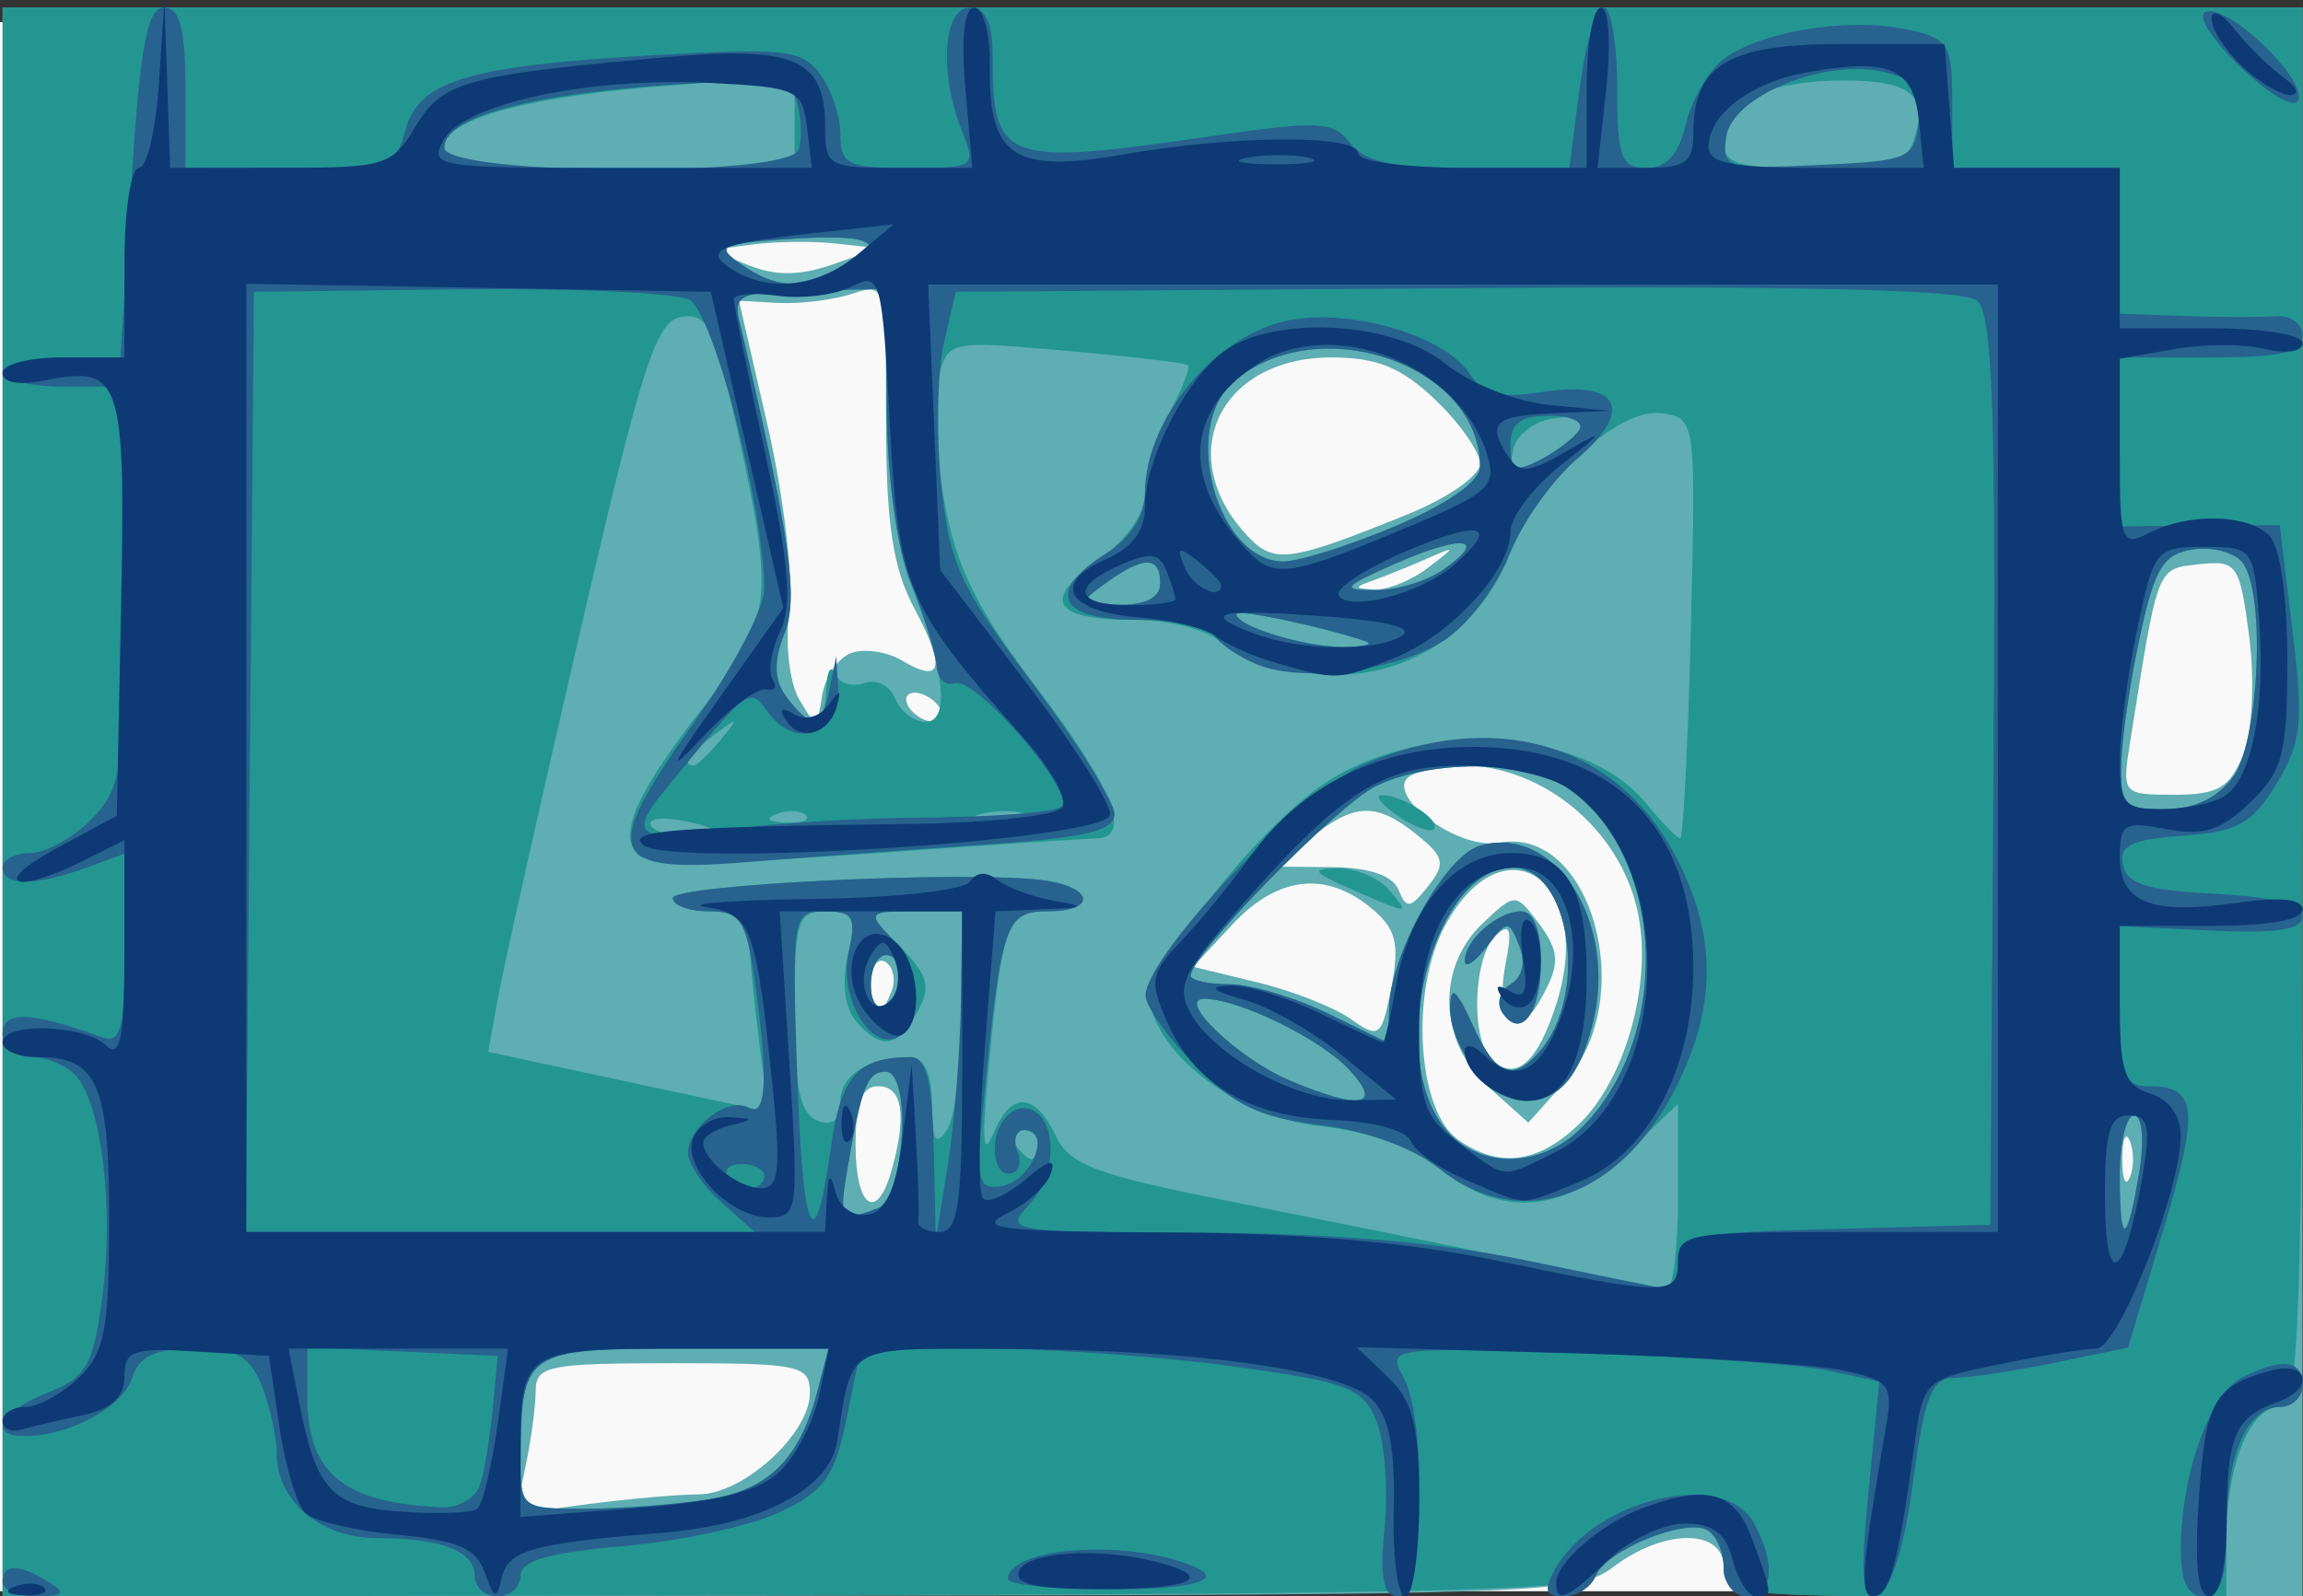
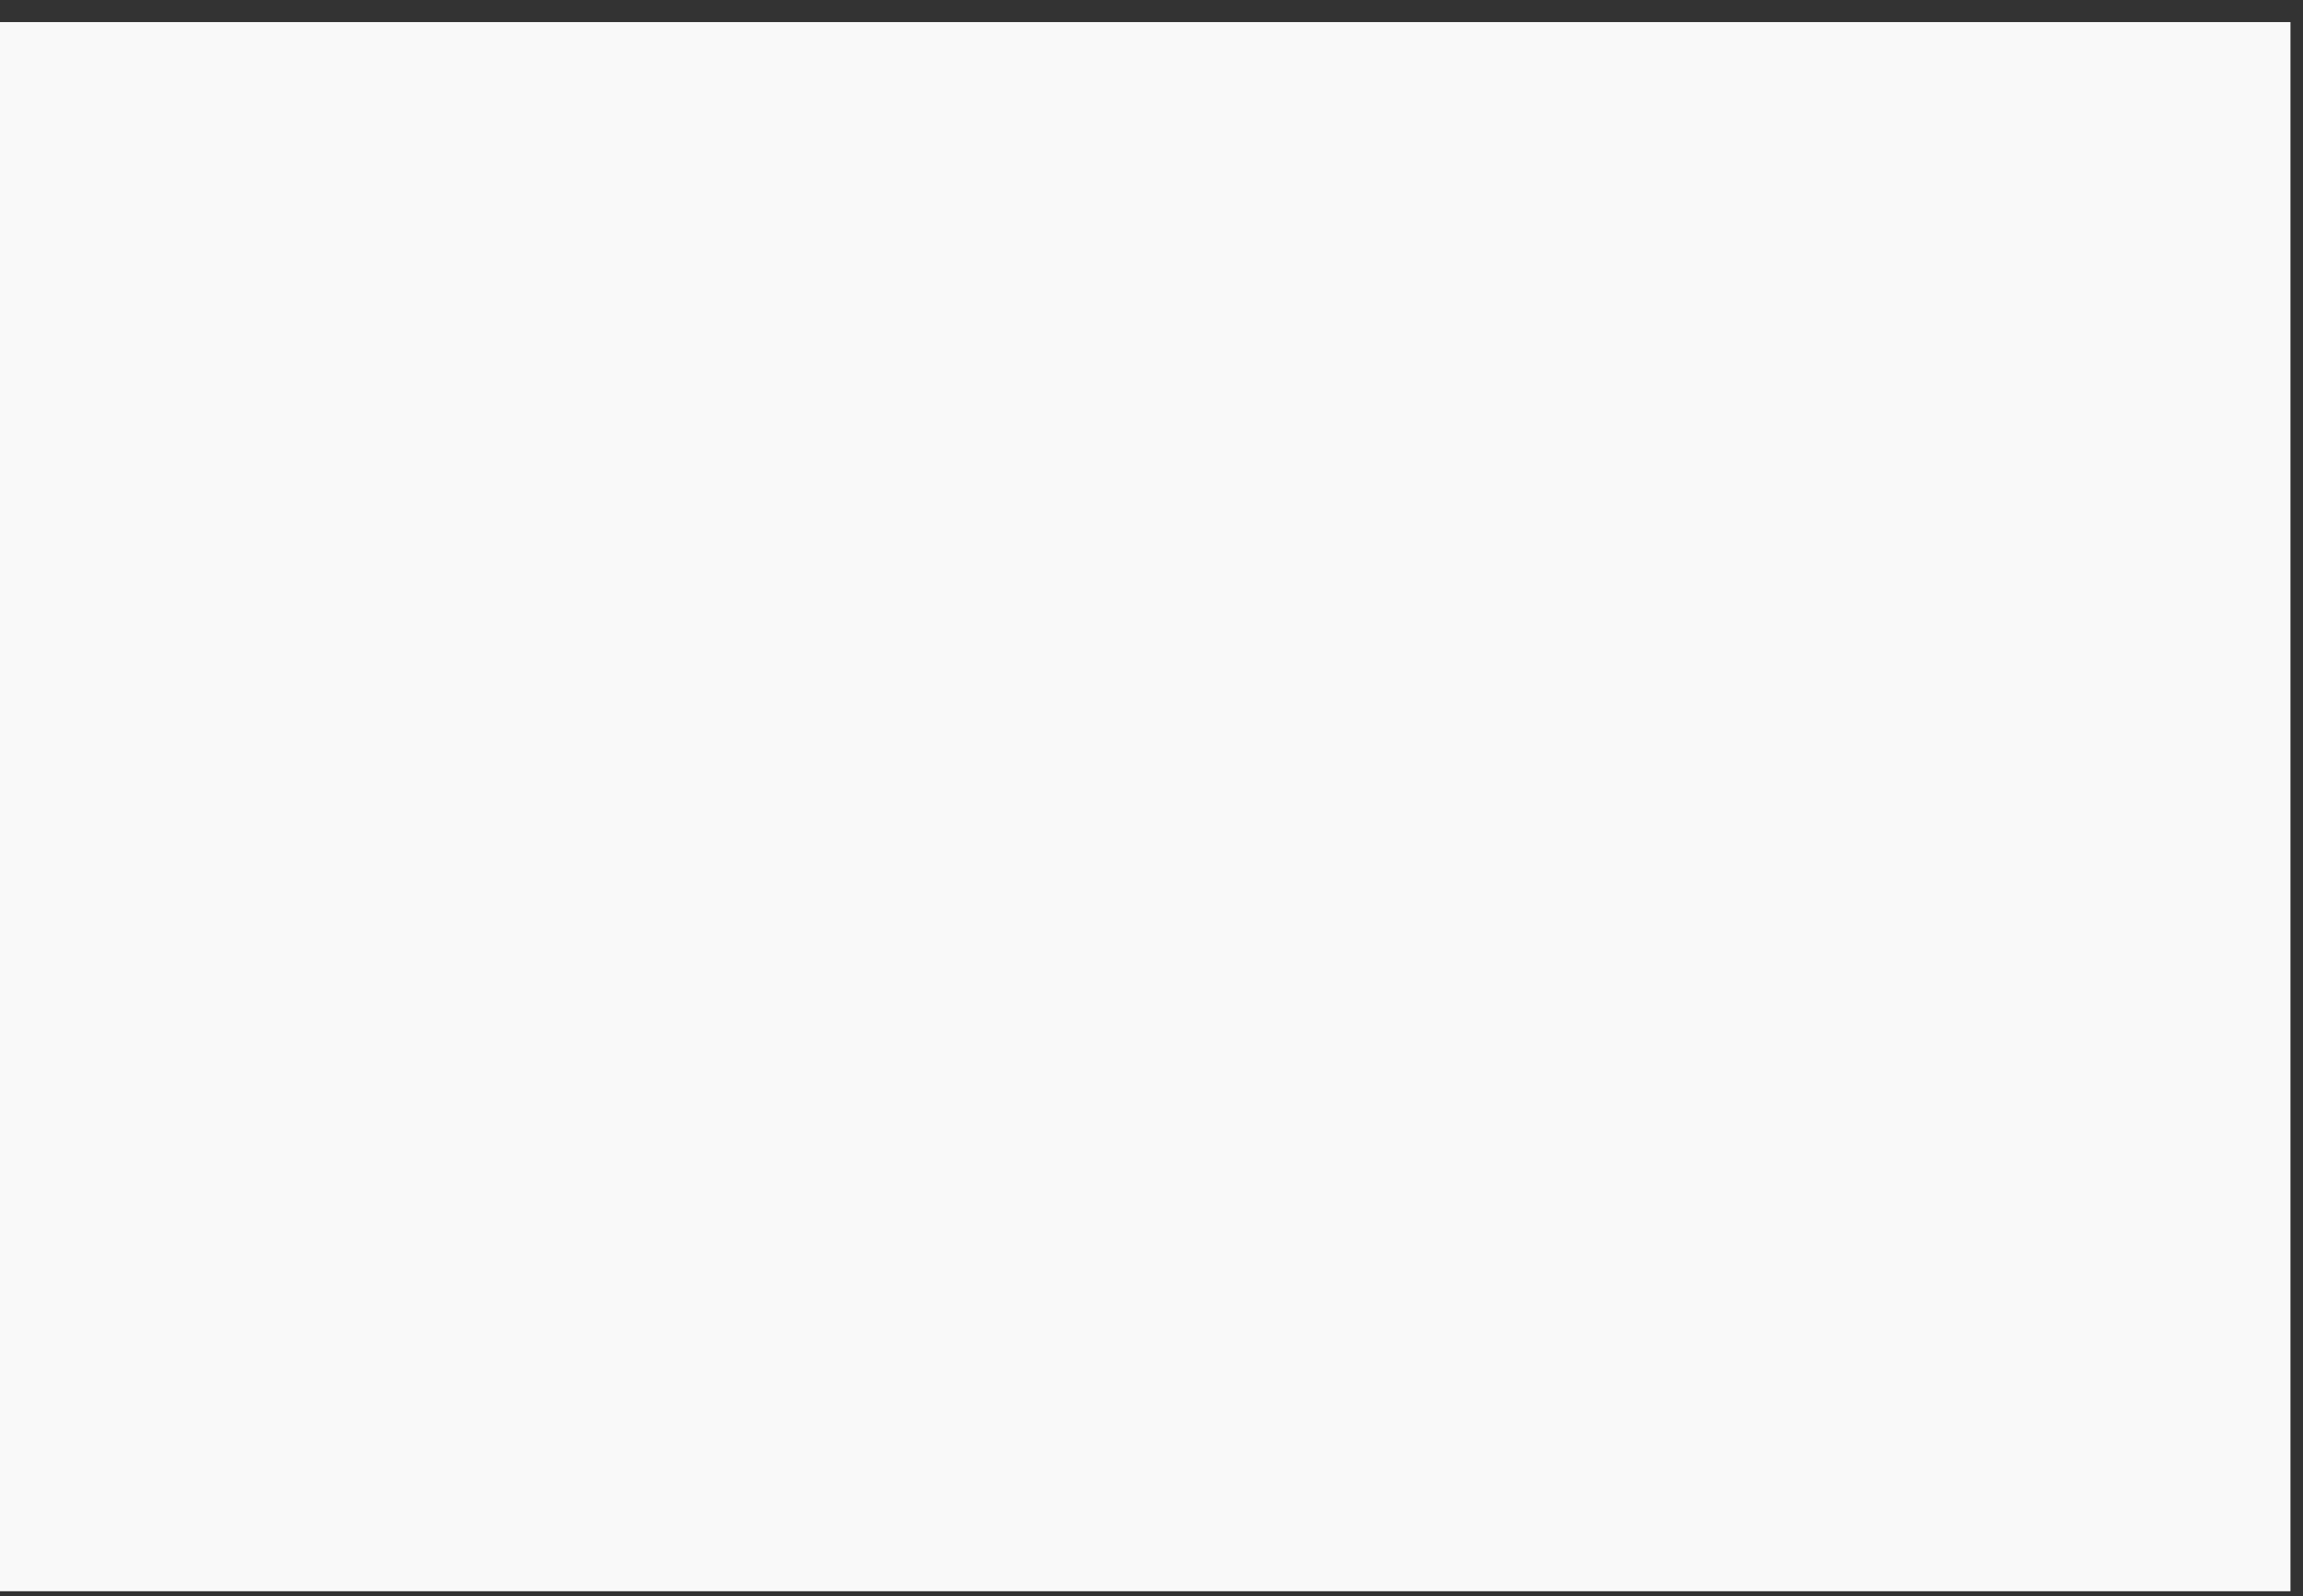
<svg xmlns="http://www.w3.org/2000/svg" version="1.0" viewBox="0 0 565.94 392.37">
  <rect x="0" y="0" width="565.94" height="392.37" fill="#333333" stroke="none" />
  <g transform="translate(128.57 81.638)">
    <rect x="-128.57" y="-76.209" width="562.86" height="385.71" fill="#f9f9f9" fill-rule="evenodd" />
    <g transform="matrix(3.743 0 0 3.583 -141.03 -1621.5)">
-       <path d="m3.5 484.79v-54.5h151v109h-19c-18.33 0-19-0.07-19-2 0-2.65-3.87-2.68-7.21-0.05-2.38 1.88-4.47 1.95-54.135 2l-51.655 0.06v-54.51zm45.685 47.5c2.939 0 7.315-4.16 7.315-6.95 0-1.91-0.6-2.05-9-2.05-8.133 0-9 0.18-9 1.88 0 1.03-0.295 3.35-0.656 5.15l-0.657 3.29 4.796-0.66c2.638-0.36 5.879-0.66 7.202-0.66zm12.685-22.25c1.008-3.76 0.707-5.75-0.87-5.75-1.083 0-1.5 1.11-1.5 4 0 4.34 1.399 5.37 2.37 1.75zm81.29-2c-0.28-0.69-0.5-0.12-0.5 1.25 0 1.38 0.22 1.94 0.5 1.25s0.28-1.81 0-2.5zm-36.18-1.13c3.03-3.04 4.81-9.57 3.91-14.38-1.33-7.12-8.71-11.97-14.698-9.67-2.513 0.96 2.607 5.29 5.588 4.72 6.06-1.16 9.18 10.74 4.3 16.4l-2.41 2.81-2.59-2.42c-3.289-3.09-3.484-8.18-0.43-11.23 2.08-2.08 2.2-2.09 3.5-0.31 1.63 2.22 1.67 3 0.3 5.55-1.53 2.87-2.98 1.35-2.29-2.38 0.46-2.46 0.33-2.95-0.59-2.1-1.51 1.41-1.721 7.14-0.31 8.55 1.58 1.58 3.05 0.22 4.29-3.95 2.49-8.38-3.52-12.64-7.355-5.21-2.307 4.47-1.822 12.7 0.865 14.67 2.69 1.97 5.23 1.63 7.92-1.05zm-13.659-14.87c-2.976-2.55-6.135-2.15-9.076 1.15l-2.585 2.9 4.17 1.06c2.294 0.57 5.07 1.71 6.17 2.52 1.888 1.39 2.038 1.27 2.682-2.2 0.554-2.99 0.3-4.01-1.361-5.43zm-31.472 5.78c0.31-0.8 0.133-1.73-0.393-2.06-0.526-0.32-0.956 0.34-0.956 1.47 0 2.42 0.556 2.66 1.349 0.59zm34.509-10.78c-2.673-2.25-4.09-2.2-6.997 0.22l-2.361 1.96 3.781 0.04c2.448 0.02 3.989 0.57 4.369 1.56 0.507 1.32 0.77 1.29 1.937-0.25 1.169-1.54 1.07-2.02-0.729-3.53zm54.242-5.5c0.6-1.57 0.77-5.03 0.4-8.06-0.62-5.02-0.8-5.29-3.31-5-2.78 0.33-2.66-0.01-4.49 12.06-0.57 3.72-0.55 3.75 2.89 3.75 2.85 0 3.64-0.48 4.51-2.75zm-91.39-6.97c0.855-0.33 2.347-0.1 3.315 0.5 2.655 1.66 2.924 0.54 0.847-3.53-1.434-2.81-1.872-5.86-1.872-13.03 0-9.26-0.022-9.35-2.25-8.58-1.238 0.42-3.41 0.7-4.827 0.62l-2.577-0.15 1.906 8.69c1.048 4.79 1.676 10.47 1.396 12.65-0.281 2.17 0.012 4.87 0.649 6 1.144 2.02 1.164 2.02 1.509-0.26 0.192-1.27 1.049-2.58 1.904-2.91zm5.79 3.72c-0.34-0.55-1.068-1-1.618-1s-0.722 0.45-0.382 1 1.068 1 1.618 1 0.722-0.45 0.382-1zm32.059-9.55c1.91-1.53 1.909-1.54-0.059-0.64-1.1 0.51-2.675 1.17-3.5 1.48-1.296 0.48-1.288 0.56 0.059 0.63 0.857 0.05 2.432-0.62 3.5-1.47zm-1.309-3.69c2.612-1.1 4.75-2.66 4.75-3.46s-1.315-2.77-2.923-4.38c-2.232-2.23-3.846-2.92-6.826-2.92-7.393 0-10.44 6.79-5.505 12.26 1.731 1.93 2.758 1.78 10.504-1.5zm-37.5-18.57c-1.513-0.18-3.988-0.15-5.5 0.06l-2.75 0.38 2.495 1.05c1.765 0.74 3.373 0.72 5.5-0.06l3.005-1.11-2.75-0.32z" fill="#5eaeb3" />
-       <path d="m3.5 484.8v-54.51h151v48c0 42.35-0.18 48-1.52 48-1.94 0-3.48 4.01-3.48 9.07v3.93h-16.5c-15.67 0-16.5-0.1-16.5-1.94 0-1.07-0.48-2.24-1.06-2.6-1.38-0.85-6.65 1.34-7.3 3.04-0.41 1.07-10.451 1.34-52.574 1.42l-52.066 0.09v-54.5zm46.32 47.84c4.016-0.67 6.039-2.79 7.221-7.6l0.676-2.75h-9.492c-10.526 0-10.679 0.11-10.711 7.75-0.014 3.16 0.103 3.25 4.236 3.24 2.337-0.01 5.969-0.3 8.07-0.64zm63.68-20.75v-6.4l-3.4 3.4c-4.13 4.13-8.16 4.47-12.273 1.05-1.757-1.47-4.654-2.56-7.653-2.89-4.98-0.55-10.009-4.09-11.219-7.9-0.69-2.18 5.989-11.57 10.872-15.3 6.339-4.83 17.363-4.31 21.553 1.01 1.05 1.34 2.07 2.43 2.26 2.43 0.2 0 0.51-6.49 0.7-14.42 0.34-14.3 0.32-14.42-1.91-14.75-2.88-0.42-8.09 4.68-10.06 9.85-2.06 5.41-7.138 8.63-12.661 8.03-2.359-0.26-5.095-1.2-6.078-2.09-1.038-0.94-3.515-1.62-5.901-1.62-5.309 0-6.041-1.34-2.258-4.14 1.884-1.39 3.028-3.13 3.028-4.6 0-1.3 0.708-3.73 1.574-5.4 0.865-1.68 1.428-3.17 1.25-3.33s-3.794-0.6-8.034-0.99c-7.694-0.7-7.712-0.7-8.358 1.88-0.356 1.41-0.18 5.22 0.39 8.46 0.804 4.56 2.175 7.44 6.107 12.83 4.997 6.85 6.272 10.29 3.821 10.29-0.688 0.01-7.502 0.48-15.144 1.06-8.826 0.67-14.243 0.7-14.85 0.1-1.391-1.39-0.234-4.16 4.262-10.18 4.516-6.06 4.661-7.25 2.273-18.77-1.494-7.21-1.975-8.25-3.683-8-1.705 0.25-2.596 3.13-6.734 21.79-2.624 11.83-5.044 23.11-5.379 25.07l-0.61 3.57 9.182 2.06 9.182 2.05-0.616-5.12c-0.338-2.82-0.62-5.92-0.624-6.88-6e-3 -1.2-0.798-1.75-2.509-1.75-1.375 0-2.5-0.41-2.5-0.91 0-0.92 19.233-1.9 24.25-1.23 3.411 0.46 3.644 2.14 0.295 2.14-2.667 0-2.945 0.85-3.918 12-0.335 3.84-0.21 4.82 0.414 3.25 1.156-2.91 2.723-2.86 4.082 0.12 0.92 2.02 2.577 2.68 11.228 4.48 5.582 1.16 14.199 2.98 19.149 4.04s9.34 1.96 9.75 2.02c0.41 0.05 0.75-2.79 0.75-6.31zm30.3-1.85c0.32-2.08 0.16-3.75-0.36-3.75s-0.94 1.88-0.94 4.17c0 4.93 0.49 4.77 1.3-0.42zm-82.882 2.64c1.804-0.69 2.314-9.39 0.551-9.39-1.177 0-1.562 0.99-2.436 6.25-0.661 3.98-0.59 4.09 1.885 3.14zm10.582-4.39c0-0.55-0.477-1-1.059-1s-0.781 0.45-0.441 1 0.816 1 1.059 1 0.441-0.45 0.441-1zm35.76-1.25c5.95-6.35 5.36-18.75-1.11-23.28-2.67-1.87-8.94-1.89-12.521-0.04-2.527 1.31-12.129 11.58-12.129 12.98 0 0.33 1.143 0.59 2.54 0.59s4.322 0.91 6.5 2.02l3.96 2.02 0.022-2.27c0.036-3.72 3.625-10.52 5.938-11.26 4.94-1.56 9.1 5.24 7.44 12.18-0.89 3.7-2.24 5.31-4.47 5.31-2.18 0-4.945-3.65-4.891-6.47 0.029-1.5 0.41-1.18 1.452 1.22 1.539 3.55 2.639 4 4.439 1.84 3.23-3.89 1.98-12.59-1.81-12.59-4.963 0-8.235 12.12-4.72 17.49 2.11 3.22 6.47 3.35 9.36 0.26zm-5.32-7.84c-0.38-0.63-0.12-1.49 0.58-1.92 0.77-0.48 0.99-1.52 0.55-2.64-0.69-1.78-0.76-1.78-2.14 0.09-0.79 1.07-1.43 1.5-1.43 0.95 0-1.41 2.16-3.39 3.7-3.39 0.81 0 1.3 1.29 1.3 3.44 0 3.58-1.35 5.42-2.56 3.47zm-9.94-8.45c-2.501-1.14-2.646-1.38-0.872-1.41 1.17-0.03 2.687 0.63 3.372 1.45 1.458 1.76 1.415 1.76-2.5-0.04zm3.057-5.04c-1.066-0.78-1.516-1.41-0.998-1.4 1.382 0.02 3.961 1.79 3.41 2.34-0.259 0.26-1.345-0.16-2.412-0.94zm-28.572 13.33 0.015-6.75h-6.349l2.26 2.41c1.87 1.99 2.067 2.76 1.139 4.5-1.32 2.46-2.359 2.63-4.016 0.63-0.74-0.89-0.951-2.64-0.543-4.5 0.577-2.63 0.385-3.04-1.412-3.04-1.904 0-2.079 0.58-2.079 6.89 0 5.21 0.367 7.04 1.5 7.47 1.002 0.39 1.5-0.04 1.5-1.28 0-1.85 1.837-3.08 4.582-3.08 0.93 0 1.423 1.12 1.433 3.25 0.012 2.47 0.249 2.89 0.985 1.75 0.533-0.82 0.976-4.54 0.985-8.25zm25.42 4.11c-1.893-2.12-7.257-4.86-9.528-4.86-1.869 0 2.265 4.12 5.623 5.6 4.689 2.07 6.158 1.79 3.905-0.74zm-29.405-6.42c0-0.79-0.45-1.44-1-1.44s-1 0.93-1 2.06 0.45 1.78 1 1.44 1-1.27 1-2.06zm-12-9.82c0-0.21-1.111-0.6-2.47-0.86-1.358-0.26-2.232-0.09-1.941 0.39 0.512 0.82 4.411 1.24 4.411 0.47zm5.729-1.22c-0.332-0.34-1.195-0.37-1.917-0.08-0.797 0.32-0.56 0.55 0.605 0.6 1.054 0.05 1.644-0.19 1.312-0.52zm14.54-0.06c-0.677-0.27-2.027-0.29-3-0.03-0.973 0.25-0.419 0.48 1.231 0.5s2.446-0.19 1.769-0.47zm79.171-2.56c1.69-2.4 2.15-12.31 0.68-14.62-0.46-0.73-1.92-1.18-3.23-1-2.01 0.29-2.57 1.21-3.54 5.84-0.64 3.03-1.2 6.96-1.25 8.75-0.09 2.95 0.17 3.25 2.84 3.25 1.91 0 3.49-0.78 4.5-2.22zm-99.312-2.53c1.243-1.59 1.208-1.62-0.378-0.38-1.666 1.31-2.195 2.13-1.372 2.13 0.207 0 0.995-0.79 1.75-1.75zm6.951-3.5c0.043-1.24 0.297-1.71 0.565-1.06 0.267 0.66 1.127 0.95 1.912 0.65s1.704 0.17 2.043 1.06c0.338 0.88 1.233 1.6 1.988 1.6 1.643 0 1.273-3.6-0.974-9.5-0.892-2.34-1.543-7.36-1.569-12.1l-0.044-8.1-5.039 0.1c-4.498 0.09-4.991 0.32-4.591 2.1 3.347 14.95 3.901 18.94 2.968 21.42-0.692 1.83-0.669 3.19 0.073 4.37 1.488 2.36 2.574 2.14 2.668-0.54zm35.421-3.27c-2.777-1-8.5-2.26-8.5-1.87 0 0.83 4.467 2.26 7 2.25 1.375-0.01 2.05-0.18 1.5-0.38zm-13.5-3.98c0-1.89-1.085-1.9-3.559-0.03-1.859 1.41-1.825 1.47 0.809 1.5 1.792 0.02 2.75-0.49 2.75-1.47zm18.557-0.92c3.043-2.22 1.346-2.48-3.057-0.46-3.497 1.6-3.678 1.83-1.441 1.85 1.407 0.02 3.432-0.61 4.498-1.39zm-3.086-3.02c3.425-1.52 5.529-3.07 5.529-4.07 0-6.99-10.659-10.82-16.184-5.82-3.493 3.16-1.061 12.33 3.27 12.33 1.022 0 4.345-1.1 7.385-2.44zm12.089-6.65c0.42-0.68-0.2-0.95-1.69-0.74-1.31 0.18-2.5 1.14-2.7 2.16-0.3 1.56-0.04 1.67 1.69 0.75 1.11-0.6 2.33-1.58 2.7-2.17zm-48.494-10.94c3.285-1.76 2.161-2.48-3.274-2.11-4.729 0.33-5.034 0.49-3.31 1.75 2.266 1.66 3.977 1.75 6.584 0.36zm-3.066-10.11v-3.15l-7.75 0.6c-9.547 0.72-15.25 2.31-15.25 4.24 0 1.18 2.11 1.45 11.5 1.45h11.5v-3.14zm73.5 1.15c0.95-3-0.21-4.01-4.62-4.01-5 0-7.88 1.48-7.88 4.04 0 1.73 0.7 1.96 5.93 1.96 5.05 0 6.03-0.3 6.57-1.99z" fill="#239692" />
-       <path d="m3.5 538.29c0-1.25 1.061-1.25 3 0 1.213 0.78 1.069 0.97-0.75 0.99-1.238 0-2.25-0.44-2.25-0.99zm31-0.39c0-1.73-2.17-2.61-6.427-2.61-3.674 0-6.573-2.54-6.573-5.76 0-1.16-0.439-3.26-0.975-4.67-0.788-2.07-1.642-2.57-4.433-2.57-2.611 0-3.617 0.5-4.11 2.06-0.633 1.99-4.116 3.94-7.047 3.94-2.442 0-1.584-1.69 1.505-2.97 2.593-1.08 3.021-1.87 3.621-6.67 0.751-6.01-0.056-13.05-1.727-15.06-0.593-0.71-1.923-1.3-2.956-1.3-1.059 0-1.878-0.7-1.878-1.61 0-1.59 1.881-1.52 6.407 0.21 1.358 0.52 1.593-0.36 1.593-5.97v-6.58l-2.565 0.98c-3.294 1.25-5.435 1.24-5.435-0.03 0-0.55 0.822-1 1.826-1s2.804-1.04 4-2.31c2.013-2.15 2.174-3.33 2.174-16v-13.69h-4c-2.2 0-4-0.45-4-1s1.742-1 3.872-1h3.872l0.716-12c0.557-9.33 1.031-12 2.129-12 1.045 0 1.412 1.43 1.412 5.5v5.5h6.892c6.542 0 6.923-0.13 7.528-2.53 0.857-3.42 4.054-4.46 15.935-5.18 8.928-0.55 10.075-0.42 11.291 1.24 0.745 1.02 1.354 2.89 1.354 4.16 0 2.07 0.467 2.31 4.475 2.31 4.391 0 4.457-0.05 3.5-2.56-1.506-3.97-1.228-8.44 0.525-8.44 1.041 0 1.5 1.05 1.5 3.42 0 7.19 0.752 7.47 14.373 5.4 7.092-1.08 7.996-1.04 9.11 0.49 0.945 1.29 2.79 1.69 7.805 1.69h6.572l0.68-5.5c0.38-3.02 1.09-5.5 1.58-5.5 0.48 0 0.88 2.48 0.88 5.5 0 4.76 0.26 5.5 1.92 5.5 1.31 0 2.12-0.93 2.56-2.9 0.35-1.59 1.4-3.58 2.33-4.41 2.19-1.97 8.2-3.06 12.11-2.21 2.87 0.63 3.08 0.98 3.08 5.1v4.42h11v10l4.25 0.16c2.34 0.09 5.04 0.09 6 0.01s1.75 0.52 1.75 1.34c0 1.15-1.35 1.49-6 1.49h-6v11.59l5.25-0.05 5.25-0.04 0.84 7.25c0.74 6.27 0.59 7.68-1.05 10.5-1.6 2.75-2.55 3.3-6.15 3.56-3.37 0.25-4.2 0.67-3.94 2 0.25 1.31 1.61 1.76 6.06 1.99 3.78 0.2 5.74 0.73 5.74 1.56 0 0.9-1.69 1.17-6 0.96l-6-0.3v5.49c0 4.77 0.26 5.49 1.94 5.49 3.16 0 3.3 1.56 0.89 9.96l-2.29 7.97-4.82 1.04c-2.65 0.57-5.62 1.03-6.6 1.03-1.46 0-1.95 1.31-2.7 7.18-0.57 4.46-1.43 7.34-2.27 7.61-1.08 0.36-1.21-0.99-0.64-7.04l0.7-7.49-3.35-0.76c-1.85-0.41-9.13-0.94-16.18-1.18-12.544-0.42-12.789-0.39-11.745 1.56 1.623 3.03 1.393 15.12-0.288 15.12-1.01 0-1.241-1.21-0.912-4.75 0.242-2.61-1e-3 -5.89-0.54-7.28-0.881-2.28-1.84-2.66-9.39-3.75-4.625-0.67-12.023-1.22-16.439-1.22h-8.031l-0.917 4.75c-0.781 4.04-1.441 5.01-4.418 6.48-1.925 0.94-6.538 1.99-10.25 2.32-4.881 0.44-6.75 1-6.75 2.03 0 0.78-0.675 1.42-1.5 1.42s-1.5-0.63-1.5-1.39zm0.374-6.36c0.28-0.96 0.648-3.32 0.817-5.25l0.309-3.5-6.25-0.3-6.25-0.29v3.35c0 5.25 2.316 7.29 8.683 7.62 1.287 0.07 2.391-0.6 2.691-1.63zm14.946 1.1c4.016-0.67 6.039-2.79 7.221-7.6l0.676-2.75h-9.492c-10.526 0-10.679 0.11-10.711 7.75-0.014 3.16 0.103 3.25 4.236 3.24 2.337-0.01 5.969-0.3 8.07-0.64zm63.68-16.31c0-1.81 0.82-1.99 10.25-2.25l10.25-0.29 0.21-31.16c0.17-24.71-0.06-31.39-1.1-32.25-0.91-0.75-11.58-1.01-34.172-0.84l-32.857 0.25-0.78 3.5c-0.429 1.93-0.511 6.28-0.181 9.68 0.527 5.44 1.249 7.09 5.989 13.66 2.965 4.11 5.391 8.15 5.391 8.98 0 1.17-1.91 1.64-8.75 2.12-4.813 0.34-11.784 0.88-15.493 1.19-9.059 0.77-9.528-0.55-3.389-9.54 2.548-3.73 4.632-7.86 4.633-9.18 2e-3 -5.54-3.339-19.02-4.925-19.87-0.898-0.48-7.695-0.8-15.105-0.71l-13.471 0.17-0.528 64.5h33.405l-2.188-2.04c-1.204-1.12-2.189-2.64-2.189-3.38 0-1.81 2.664-3.9 3.956-3.11 1.205 0.75 1.335-2.07 0.408-8.83-0.553-4.03-0.946-4.64-3-4.64-1.3 0-2.364-0.41-2.364-0.91 0-0.92 19.233-1.9 24.25-1.23 3.392 0.45 3.652 2.14 0.329 2.14-2.715 0-3.022 0.92-4.107 12.34-0.597 6.27-0.499 6.81 1.177 6.49 1.928-0.37 3.242-3.83 1.456-3.83-0.573 0-0.783 0.68-0.467 1.5 0.317 0.83 0.047 1.5-0.601 1.5s-1.033-1.01-0.857-2.25 0.995-2.25 1.82-2.25c2.174 0 2.455 4.34 0.425 6.58-1.701 1.88-1.485 1.92 11.17 1.97 8.682 0.03 15.687 0.65 21.405 1.89 4.68 1.02 8.84 1.9 9.25 1.96 0.41 0.05 0.75-0.78 0.75-1.86zm-15.673-6.39c-1.715-1.42-4.794-2.6-7.827-2.99-3.982-0.51-5.661-1.35-8.25-4.14-1.788-1.92-3.235-4.06-3.216-4.75 0.074-2.76 10.221-13.98 14.314-15.84 8.522-3.87 16.512-1.48 20.402 6.11 2.72 5.3 2.83 10.09 0.35 15.54-3.63 8.01-10.34 10.59-15.773 6.07zm9.433-2.9c5.95-6.35 5.36-18.75-1.11-23.28-2.67-1.87-8.94-1.89-12.521-0.04-2.527 1.31-12.129 11.58-12.129 12.98 0 0.33 1.143 0.59 2.54 0.59s4.322 0.91 6.5 2.02l3.96 2.02 0.022-2.27c0.036-3.72 3.625-10.52 5.938-11.26 4.94-1.56 9.1 5.24 7.44 12.18-0.89 3.7-2.24 5.31-4.47 5.31-2.18 0-4.945-3.65-4.891-6.47 0.029-1.5 0.41-1.18 1.452 1.22 1.539 3.55 2.639 4 4.439 1.84 3.23-3.89 1.98-12.59-1.81-12.59-4.963 0-8.235 12.12-4.72 17.49 2.11 3.22 6.47 3.35 9.36 0.26zm-5.32-7.84c-0.38-0.63-0.12-1.49 0.58-1.92 0.77-0.48 0.99-1.52 0.55-2.64-0.69-1.78-0.76-1.78-2.14 0.09-0.79 1.07-1.43 1.5-1.43 0.95 0-1.41 2.16-3.39 3.7-3.39 0.81 0 1.3 1.29 1.3 3.44 0 3.58-1.35 5.42-2.56 3.47zm-10.035 3.95c-1.893-2.12-7.257-4.86-9.528-4.86-1.869 0 2.265 4.12 5.623 5.6 4.689 2.07 6.158 1.79 3.905-0.74zm-6.053-27.8c-1.181-0.51-2.445-1.4-2.809-1.99-0.363-0.59-2.659-1.07-5.102-1.07-5.16 0-5.982-1.94-1.941-4.59 1.541-1.01 2.5-2.58 2.5-4.09 0-5.14 4.712-10.99 9.595-11.9 4.048-0.76 10.109 1.13 11.681 3.65 0.934 1.49 1.934 1.76 4.824 1.3 5.07-0.81 6.07 1.2 2.27 4.59-1.62 1.45-3.6 4.36-4.41 6.48-0.8 2.11-2.625 4.71-4.047 5.78-2.987 2.23-9.438 3.17-12.561 1.84zm7.148-1.58c-2.777-1-8.5-2.26-8.5-1.87 0 0.83 4.467 2.26 7 2.25 1.375-0.01 2.05-0.18 1.5-0.38zm-13.5-3.98c0-1.89-1.085-1.9-3.559-0.03-1.859 1.41-1.825 1.47 0.809 1.5 1.792 0.02 2.75-0.49 2.75-1.47zm18.557-0.92c3.043-2.22 1.346-2.48-3.057-0.46-3.497 1.6-3.678 1.83-1.441 1.85 1.407 0.02 3.432-0.61 4.498-1.39zm-3.086-3.02c3.425-1.52 5.529-3.07 5.529-4.07 0-6.99-10.659-10.82-16.184-5.82-3.493 3.16-1.061 12.33 3.27 12.33 1.022 0 4.345-1.1 7.385-2.44zm12.029-6.56c0.35-0.57-0.5-1-1.94-1-1.91 0-2.56 0.52-2.56 2.04 0 1.7 0.31 1.86 1.94 0.99 1.07-0.57 2.23-1.49 2.56-2.03zm-49.11 49.12c0.634-4.78 1.769-6.12 5.192-6.12 1.059 0 1.452 1.58 1.552 6.25l0.133 6.25 0.779-5c0.428-2.75 0.818-7.81 0.866-11.25l0.088-6.25h-3.155c-2.993 0-3.07 0.09-1.5 1.83 1.912 2.11 2.181 5.73 0.503 6.76-1.822 1.13-3.985-2.69-3.297-5.82 0.519-2.36 0.289-2.77-1.565-2.77-2.118 0-2.164 0.27-1.829 10.9 0.363 11.52 1.152 13.37 2.233 5.22zm85.91 1.63c0.32-2.08 0.16-3.75-0.36-3.75s-0.94 1.88-0.94 4.17c0 4.93 0.49 4.77 1.3-0.42zm-82.882 2.64c1.804-0.69 2.314-9.39 0.551-9.39-1.177 0-1.562 0.99-2.436 6.25-0.661 3.98-0.59 4.09 1.885 3.14zm-7.418-2.22c0-0.46-0.655-0.84-1.456-0.84s-1.224 0.38-0.941 0.84 0.938 0.83 1.456 0.83 0.941-0.37 0.941-0.83zm9-13.73c0-0.79-0.45-1.44-1-1.44s-1 0.93-1 2.06 0.45 1.78 1 1.44 1-1.27 1-2.06zm1.665-10.88c4.492-0.03 8.474-0.37 8.851-0.74 0.962-0.96-5.663-8.98-6.995-8.47-0.601 0.23-1.145-0.31-1.209-1.21s-0.815-3.44-1.67-5.64c-0.929-2.39-1.572-7.26-1.598-12.1l-0.044-8.1-5.039 0.1c-4.498 0.09-4.991 0.32-4.591 2.1 3.373 15.06 3.905 18.93 2.949 21.47-0.743 1.96-0.691 3.17 0.188 4.37 1.628 2.23 2.271 2.09 2.787-0.59l0.434-2.25 0.136 2.28c0.179 3.01-2.732 4.12-4.487 1.72-1.431-1.96-1.155-2.17-7.095 5.44-2.204 2.82-1.389 3.34 3.968 2.5 2.887-0.46 8.924-0.85 13.415-0.88zm85.775-2.78c1.69-2.4 2.15-12.31 0.68-14.62-0.46-0.73-1.92-1.18-3.23-1-2.01 0.29-2.57 1.21-3.54 5.84-0.64 3.03-1.2 6.96-1.25 8.75-0.09 2.95 0.17 3.25 2.84 3.25 1.91 0 3.49-0.78 4.5-2.22zm-91.374-34.81c3.285-1.76 2.161-2.48-3.274-2.11-4.729 0.33-5.034 0.49-3.31 1.75 2.266 1.66 3.977 1.75 6.584 0.36zm-2.812-8.22c0.231-0.69 0.2-2.1-0.069-3.14-0.446-1.71-1.219-1.83-8.588-1.3-9.228 0.67-14.597 2.25-14.597 4.29 0 1.92 22.608 2.07 23.254 0.15zm73.556-1.96c0.26-2.22-0.17-2.84-2.29-3.37-3.84-0.97-9.95 1.64-10.35 4.42-0.31 2.17-0.07 2.25 6 1.96 6.06-0.29 6.34-0.42 6.64-3.01zm-59.809 100.02c-3e-3 -1.97 6.555-2.72 11.131-1.27 3.687 1.17 1.753 2-4.631 1.98-3.574-0.01-6.499-0.33-6.5-0.71zm35.919-0.67c2.59-4.84 11.06-6.92 13.04-3.21 1.49 2.78 1.28 5.07-0.46 5.07-0.82 0-1.5-0.87-1.5-1.94s-0.48-2.24-1.06-2.6c-1.42-0.87-6.66 1.36-7.34 3.13-0.29 0.78-1.24 1.41-2.1 1.41-1.22 0-1.35-0.41-0.58-1.86zm41.09-1.39c0-5.06 1.89-10.62 3.97-11.74 2.66-1.42 4.02-1.26 4.02 0.49 0 0.83-0.66 1.5-1.46 1.5-2.17 0-3.54 3.27-3.54 8.43 0 3.4-0.39 4.57-1.5 4.57-1.03 0-1.5-1.02-1.49-3.25zm3.91-101.67c-1.91-1.92-2.91-3.58-2.26-3.8 1.49-0.5 6.56 4.57 6.06 6.06-0.22 0.65-1.88-0.35-3.8-2.26z" fill="#28628f" />
-       <path d="m4.312 538.61c0.722-0.29 1.584-0.26 1.917 0.08 0.332 0.33-0.258 0.57-1.312 0.52-1.165-0.05-1.402-0.28-0.604-0.6zm30.852-0.94c-0.573-1.69-1.754-2.23-5.752-2.61-2.767-0.27-5.483-0.94-6.035-1.49-0.553-0.55-1.317-3.2-1.699-5.89l-0.694-4.89-4.743-0.3c-4.203-0.27-4.742-0.08-4.742 1.73 0 1.4-0.848 2.22-2.75 2.64-1.512 0.33-3.312 0.77-4 0.98s-1.25-0.05-1.25-0.58 0.675-0.97 1.5-0.97 2.4-0.9 3.5-2c1.697-1.7 2-3.33 2-10.8 0-9.38-0.764-11.2-4.7-11.2-1.265 0-2.3-0.45-2.3-1 0-1.41 5.351-1.25 6.8 0.2 0.933 0.93 1.2-0.5 1.2-6.44v-7.64l-2.75 1.43c-4.52 2.36-6.08 1.6-1.75-0.85l4-2.26 0.279-14.39c0.302-15.65 0.016-16.53-5.029-15.47-1.658 0.35-2.75 0.15-2.75-0.5 0-0.59 1.8-1.08 4-1.08h4v-6.5c0-3.57 0.428-6.5 0.95-6.5 0.523 0 1.113-2.59 1.311-5.75l0.361-5.75 0.378 11.5 7.25-0.01c6.919 0 7.324-0.13 8.868-2.85 1.751-3.07 3.291-3.52 16.609-4.75 8.255-0.77 10.273 0.16 10.273 4.73 0 2.78 0.175 2.88 4.832 2.88h4.833l-0.457-5.5c-0.29-3.5-0.069-5.5 0.605-5.5 0.585 0 1.036 1.84 1.005 4.1-0.085 6.14 1.602 7.29 8.728 5.98 7.312-1.35 15.454-1.39 15.454-0.08 0 0.58 3.167 1 7.5 1h7.5v-5.5c0-3.02 0.42-5.5 0.93-5.5 0.52 0 0.68 2.38 0.36 5.5l-0.57 5.5h3.14c2.61 0 3.14-0.39 3.14-2.31 0-4.75 2.25-6.19 9.67-6.19h6.83l0.62 8.5h10.88v11h6c3.41 0 6 0.44 6 1.02 0 0.59-1.06 0.75-2.51 0.39-1.38-0.35-4.08-0.33-6 0.03l-3.49 0.65v6.49c0 6.11 0.11 6.43 1.93 5.46 2.6-1.39 6.4-1.31 7.87 0.16 0.72 0.72 1.2 4.17 1.2 8.55 0 6.45-0.3 7.64-2.44 9.78-1.93 1.93-3.09 2.31-5.5 1.83-2.77-0.55-3.06-0.37-3.06 1.91 0 3.14 2.08 3.99 7.67 3.15 2.9-0.43 4.33-0.28 4.33 0.47 0 0.69-2.26 1.11-6 1.11h-6v5.43c0 4.56 0.32 5.54 2 6.07 1.22 0.39 2 1.51 2 2.87 0 3.82-4.1 14.63-5.54 14.63-0.75 0-3.61 0.48-6.36 1.07-5 1.07-5 1.07-5.61 5.75-1.06 8.05-1.62 10.18-2.66 10.18-0.94 0-0.81-1.82 0.82-11.62 0.48-2.88 0.26-3.19-2.81-3.88-1.84-0.42-9.78-0.95-17.64-1.18l-14.304-0.42 2.052 2.05c1.648 1.65 2.052 3.33 2.052 8.55 0 3.58-0.407 6.5-0.904 6.5s-0.842-2.69-0.766-5.98c0.098-4.25-0.318-6.44-1.435-7.55-2.024-2.03-11.804-3.42-24.126-3.45-10.611-0.02-9.945-0.41-10.98 6.37-0.491 3.22-4.969 5.68-11.348 6.23-8.724 0.75-10.254 1.19-10.675 3.13-0.326 1.5-0.483 1.45-1.101-0.37zm0.827-10.13 0.696-5.25h-14.411l0.7 3.73c1.133 6.04 2.119 7.13 6.778 7.46 2.335 0.17 4.537 0.09 4.893-0.19 0.357-0.27 0.961-2.86 1.344-5.75zm18.548 3.16c1.051-1.06 2.204-3.38 2.561-5.16l0.649-3.25h-9.518c-10.648 0-10.732 0.06-10.732 7.36v4.19l7.564-0.61c5.526-0.46 8.08-1.14 9.476-2.53zm58.96-14.41c0-1.87 0.67-2 10.5-2h10.5v-65h-70.233l0.394 9.79 0.393 9.79 5.751 7.87c3.164 4.34 5.591 8.37 5.394 8.97-0.578 1.75-29.074 3.61-30.681 2-0.972-0.97 1.951-1.21 17.71-1.42 5.075-0.06 9.511-0.58 9.859-1.14 0.347-0.56-0.775-2.67-2.494-4.69-7.792-9.15-8.264-10.3-8.84-21.59-0.514-10.07-0.617-10.45-2.509-9.44-1.086 0.58-3.272 0.86-4.859 0.63s-2.885-0.12-2.885 0.24c0 0.37 0.928 5.12 2.062 10.55 1.575 7.54 1.809 10.43 0.987 12.23-0.591 1.3-0.81 2.79-0.487 3.31 0.322 0.52 0.132 0.83-0.424 0.68-0.557-0.16-2.417 1.3-4.135 3.22-2.467 2.76-2.243 2.21 1.065-2.65l4.189-6.16-2.378-10.84-2.379-10.85-15.25-0.28-15.25-0.27v65.05h38l0.116-2.25c0.092-1.78 0.214-1.87 0.584-0.44 0.266 1.02 1.188 1.67 2.134 1.49 1.187-0.23 1.836-1.75 2.259-5.31l0.593-4.99 0.275 5c0.152 2.75 0.223 5.34 0.157 5.75-0.065 0.41 0.557 0.75 1.382 0.75 1.242 0 1.5-1.89 1.5-11v-11h-11.981l0.642 10.5c0.615 10.04 0.556 10.5-1.354 10.5-2.572 0-5.724-3.47-4.96-5.46 0.325-0.85 1.392-1.49 2.372-1.42 1.669 0.11 1.671 0.14 0.031 0.57-0.963 0.25-1.75 0.78-1.75 1.18 0 1.23 2.32 3.13 3.816 3.13 1.148 0 1.292-1.28 0.758-6.75-1.091-11.19-1.404-12.08-4.39-12.54-1.476-0.23 1.677-0.48 7.007-0.56 5.515-0.08 9.97-0.6 10.339-1.2 0.416-0.67 1.065-0.7 1.809-0.09 0.639 0.52 2.286 1.16 3.661 1.41 2.168 0.4 2.081 0.48-0.657 0.59l-3.156 0.14-0.716 9.55c-0.393 5.24-0.438 9.82-0.099 10.16 0.338 0.33 1.584-0.25 2.768-1.3 1.579-1.4 2.026-1.51 1.677-0.41-0.261 0.83-1.564 2.06-2.896 2.74-2.045 1.04-0.403 1.24 10.579 1.29 8.724 0.04 15.796 0.67 21.5 1.91 11.27 2.46 12 2.46 12 0.06zm-13.765-5.5c-1.796-0.78-3.489-2-3.761-2.71-0.29-0.75-2.392-1.36-5.048-1.47-5.521-0.21-9.134-2.41-10.933-6.64-1.236-2.92-1.16-3.39 0.919-5.68 1.246-1.37 3.247-3.93 4.445-5.68 3.418-4.99 8.478-7.6 14.703-7.6 9.18 0 14.43 5.48 14.44 15.07 0 7.03-2.98 12.89-7.53 14.79-4 1.67-3.2 1.68-7.235-0.08zm5.675-1.96c7.66-3.96 8.22-19.84 0.87-24.98-1.25-0.88-4.28-1.56-6.926-1.56-5.325 0-7.975 1.78-14.849 9.99-3.55 4.25-3.965 5.22-2.999 7.02 1.578 2.95 6.943 5.99 10.494 5.95l3-0.04-3.5-2.99c-1.925-1.65-4.85-3.39-6.5-3.87-2.125-0.62-2.405-0.91-0.961-0.97 1.121-0.05 3.803 0.81 5.961 1.91s4.013 2 4.124 2c0.11 0 0.502-1.79 0.871-3.97 0.919-5.44 3.918-9.03 7.545-9.03 3.6 0 4.96 2.32 4.96 8.5 0 5.45-1.38 8.5-3.84 8.5-1.93 0-4.16-1.82-4.16-3.4 0-0.55 0.53-0.47 1.2 0.2 1.87 1.87 3.37 1.43 4.64-1.35 2.45-5.37 1.19-11.45-2.37-11.45-3.899 0-6.47 4.4-6.47 11.06 0 5.07 0.33 6.06 2.635 7.87 3.135 2.47 2.765 2.43 6.275 0.61zm-3.5-10.68c-0.47-0.77-0.28-0.9 0.57-0.37 0.98 0.6 1.18 0.05 0.84-2.29-0.25-1.7-0.09-2.87 0.36-2.59 1.12 0.7 1.04 5.14-0.11 5.85-0.51 0.31-1.26 0.05-1.66-0.6zm-43.331 8.56c0.048-1.17 0.285-1.4 0.604-0.61 0.289 0.73 0.253 1.59-0.079 1.92s-0.568-0.26-0.525-1.31zm1.537-7.56c-1.965-2.8-0.369-6.73 1.954-4.8 1.603 1.33 1.929 5.51 0.498 6.4-0.512 0.32-1.616-0.4-2.452-1.6zm1.963-3.51c-0.555-1.45-0.85-1.53-1.54-0.41-1.145 1.85-0.114 4.54 1.227 3.2 0.55-0.55 0.691-1.81 0.313-2.79zm-7.142-16.45c-0.497-0.81-0.324-0.95 0.52-0.43 0.734 0.46 1.672 0.21 2.231-0.59 0.806-1.15 0.9-1.14 0.576 0.06-0.519 1.92-2.399 2.46-3.327 0.96zm32.249-3.92c-1.548-0.46-3.353-1.29-4.013-1.84-0.659-0.54-2.958-1.14-5.108-1.31-4.671-0.39-5.724-2.34-2.144-3.98 1.746-0.79 2.579-1.96 2.579-3.61 0-3.33 2.814-9 5.353-10.77 3.414-2.4 10.996-1.89 14.379 0.96 1.637 1.38 4.588 2.6 6.828 2.83l3.94 0.4-3.75 0.17c-3.86 0.18-4.34 0.69-2.86 3.03 0.71 1.11 1.36 1.05 3.73-0.39 2.63-1.59 2.6-1.5-0.37 0.97-1.79 1.49-3.25 3.51-3.25 4.5 0 2.68-3.904 7.12-7.636 8.68-3.684 1.54-3.747 1.54-7.678 0.36zm8.167-1.87c0.866-0.55-0.932-1.03-5-1.34-7.105-0.55-8.275-0.26-4.748 1.15 3.032 1.21 7.986 1.31 9.748 0.19zm-14.853-2.53c0-0.23-0.263-1.1-0.584-1.94-0.47-1.22-1.054-1.31-3-0.42-3.303 1.51-3.035 2.78 0.584 2.78 1.65 0 3-0.19 3-0.42zm18.25-2.31c3.12-2.81 1.86-3.19-3.142-0.96-2.69 1.21-4.666 2.56-4.391 3.02 0.69 1.15 5.406-0.15 7.533-2.06zm-15.25 1.35c0-0.2-0.685-0.94-1.523-1.64-1.273-1.06-1.42-0.99-0.893 0.38 0.538 1.4 2.416 2.38 2.416 1.26zm12.824-4.23c4.676-2.06 5.246-2.62 4.676-4.62-1.817-6.31-10.239-9.74-15.27-6.22-4.62 3.24-4.802 7.95-0.493 12.71 1.772 1.96 2.75 1.8 11.087-1.87zm47.656 44.86c0.57-3.51 0.42-4.25-0.89-4.25-1.27 0-1.58 1.15-1.56 5.75 0.03 6.36 1.27 5.6 2.45-1.5zm5.37-26.14c1.8-1.13 2.73-6.04 2.3-12.14-0.34-4.87-0.41-4.97-3.61-4.97-3.17 0-3.3 0.17-4.4 5.67-0.63 3.11-1.14 7.16-1.14 9 0 2.97 0.3 3.33 2.75 3.32 1.51-0.01 3.36-0.4 4.1-0.88zm-89.711-37.18 2.361-2.06-5.482 0.63c-6.163 0.71-7.116 1.19-4.989 2.54 2.414 1.53 5.599 1.09 8.11-1.11zm-3.323-8.68c-0.301-2.62-0.608-2.77-6.316-3.08-7.918-0.43-16.204 1.41-17.539 3.9-0.993 1.86-0.563 1.93 11.57 1.93h12.602l-0.317-2.75zm32.946 2.06c-0.956-0.25-2.756-0.26-4-0.02s-0.462 0.45 1.738 0.46 3.218-0.19 2.262-0.44zm40.048-2.55c-0.35-3.63-1.93-4.34-7.38-3.31-3.68 0.69-6.43 2.88-6.43 5.12 0 1.11 1.61 1.43 7.06 1.43h7.07l-0.32-3.24zm-59.076 99.49c0.505-1.31 5.212-1.64 9.016-0.62 3.973 1.07 2.413 1.87-3.623 1.87-4.287 0-5.743-0.34-5.393-1.25zm35.266 0.82c0-1.41 3.02-4.12 5.72-5.15 4.29-1.64 6.02-1.1 7.18 2.23 1.33 3.8 1.33 3.85 0.21 3.85-0.49 0-1.18-1.12-1.52-2.5-0.46-1.84-1.29-2.5-3.15-2.5-1.39 0-3.66 1.13-5.03 2.5-2.69 2.69-3.41 3.02-3.41 1.57zm42.18-5.57c0.44-6.85 0.95-7.86 4.57-8.95 2.68-0.81 3.14 1.19 0.5 2.16-2.67 0.99-3.22 2.34-3.23 8.04-0.01 3.19-0.46 5.25-1.14 5.25-0.75 0-0.98-2.13-0.7-6.5zm2.82-98.5c-1.1-1.1-1.99-2.56-1.97-3.25s0.7-0.35 1.52 0.75 2.24 2.56 3.16 3.25c0.94 0.7 1.15 1.25 0.48 1.25-0.65 0-2.09-0.9-3.19-2z" fill="#0d3a75" />
-     </g>
+       </g>
  </g>
</svg>